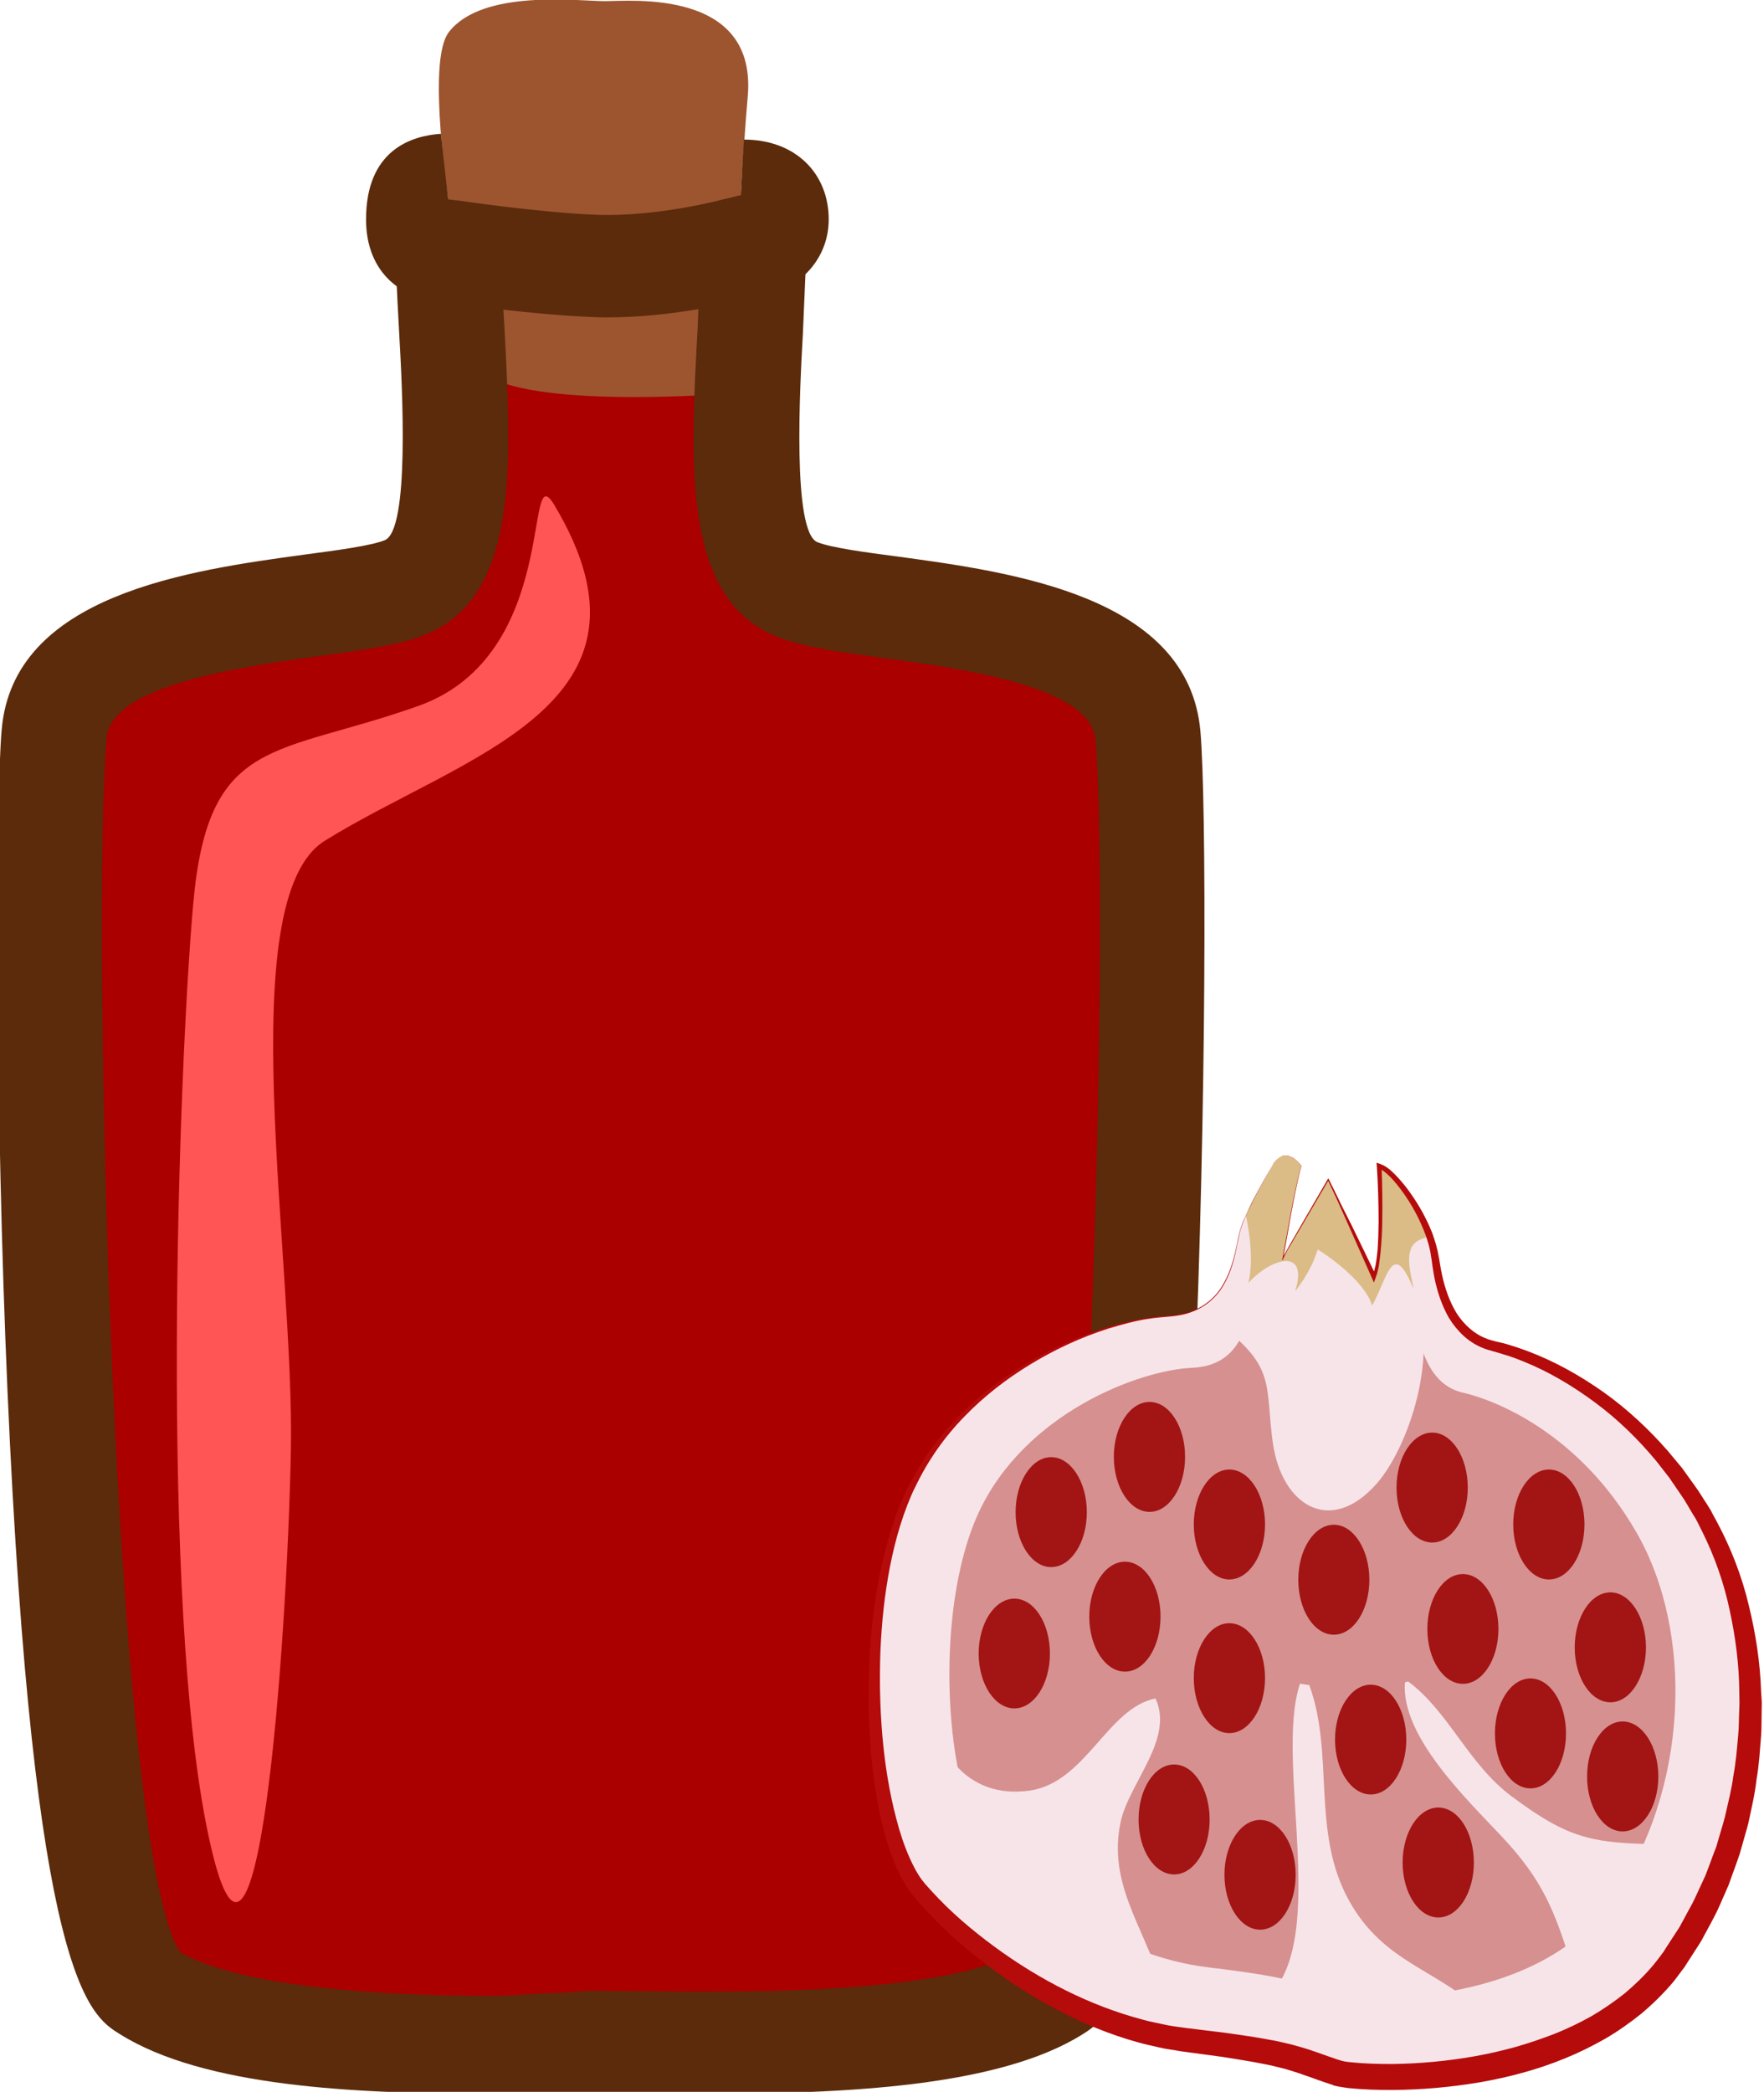
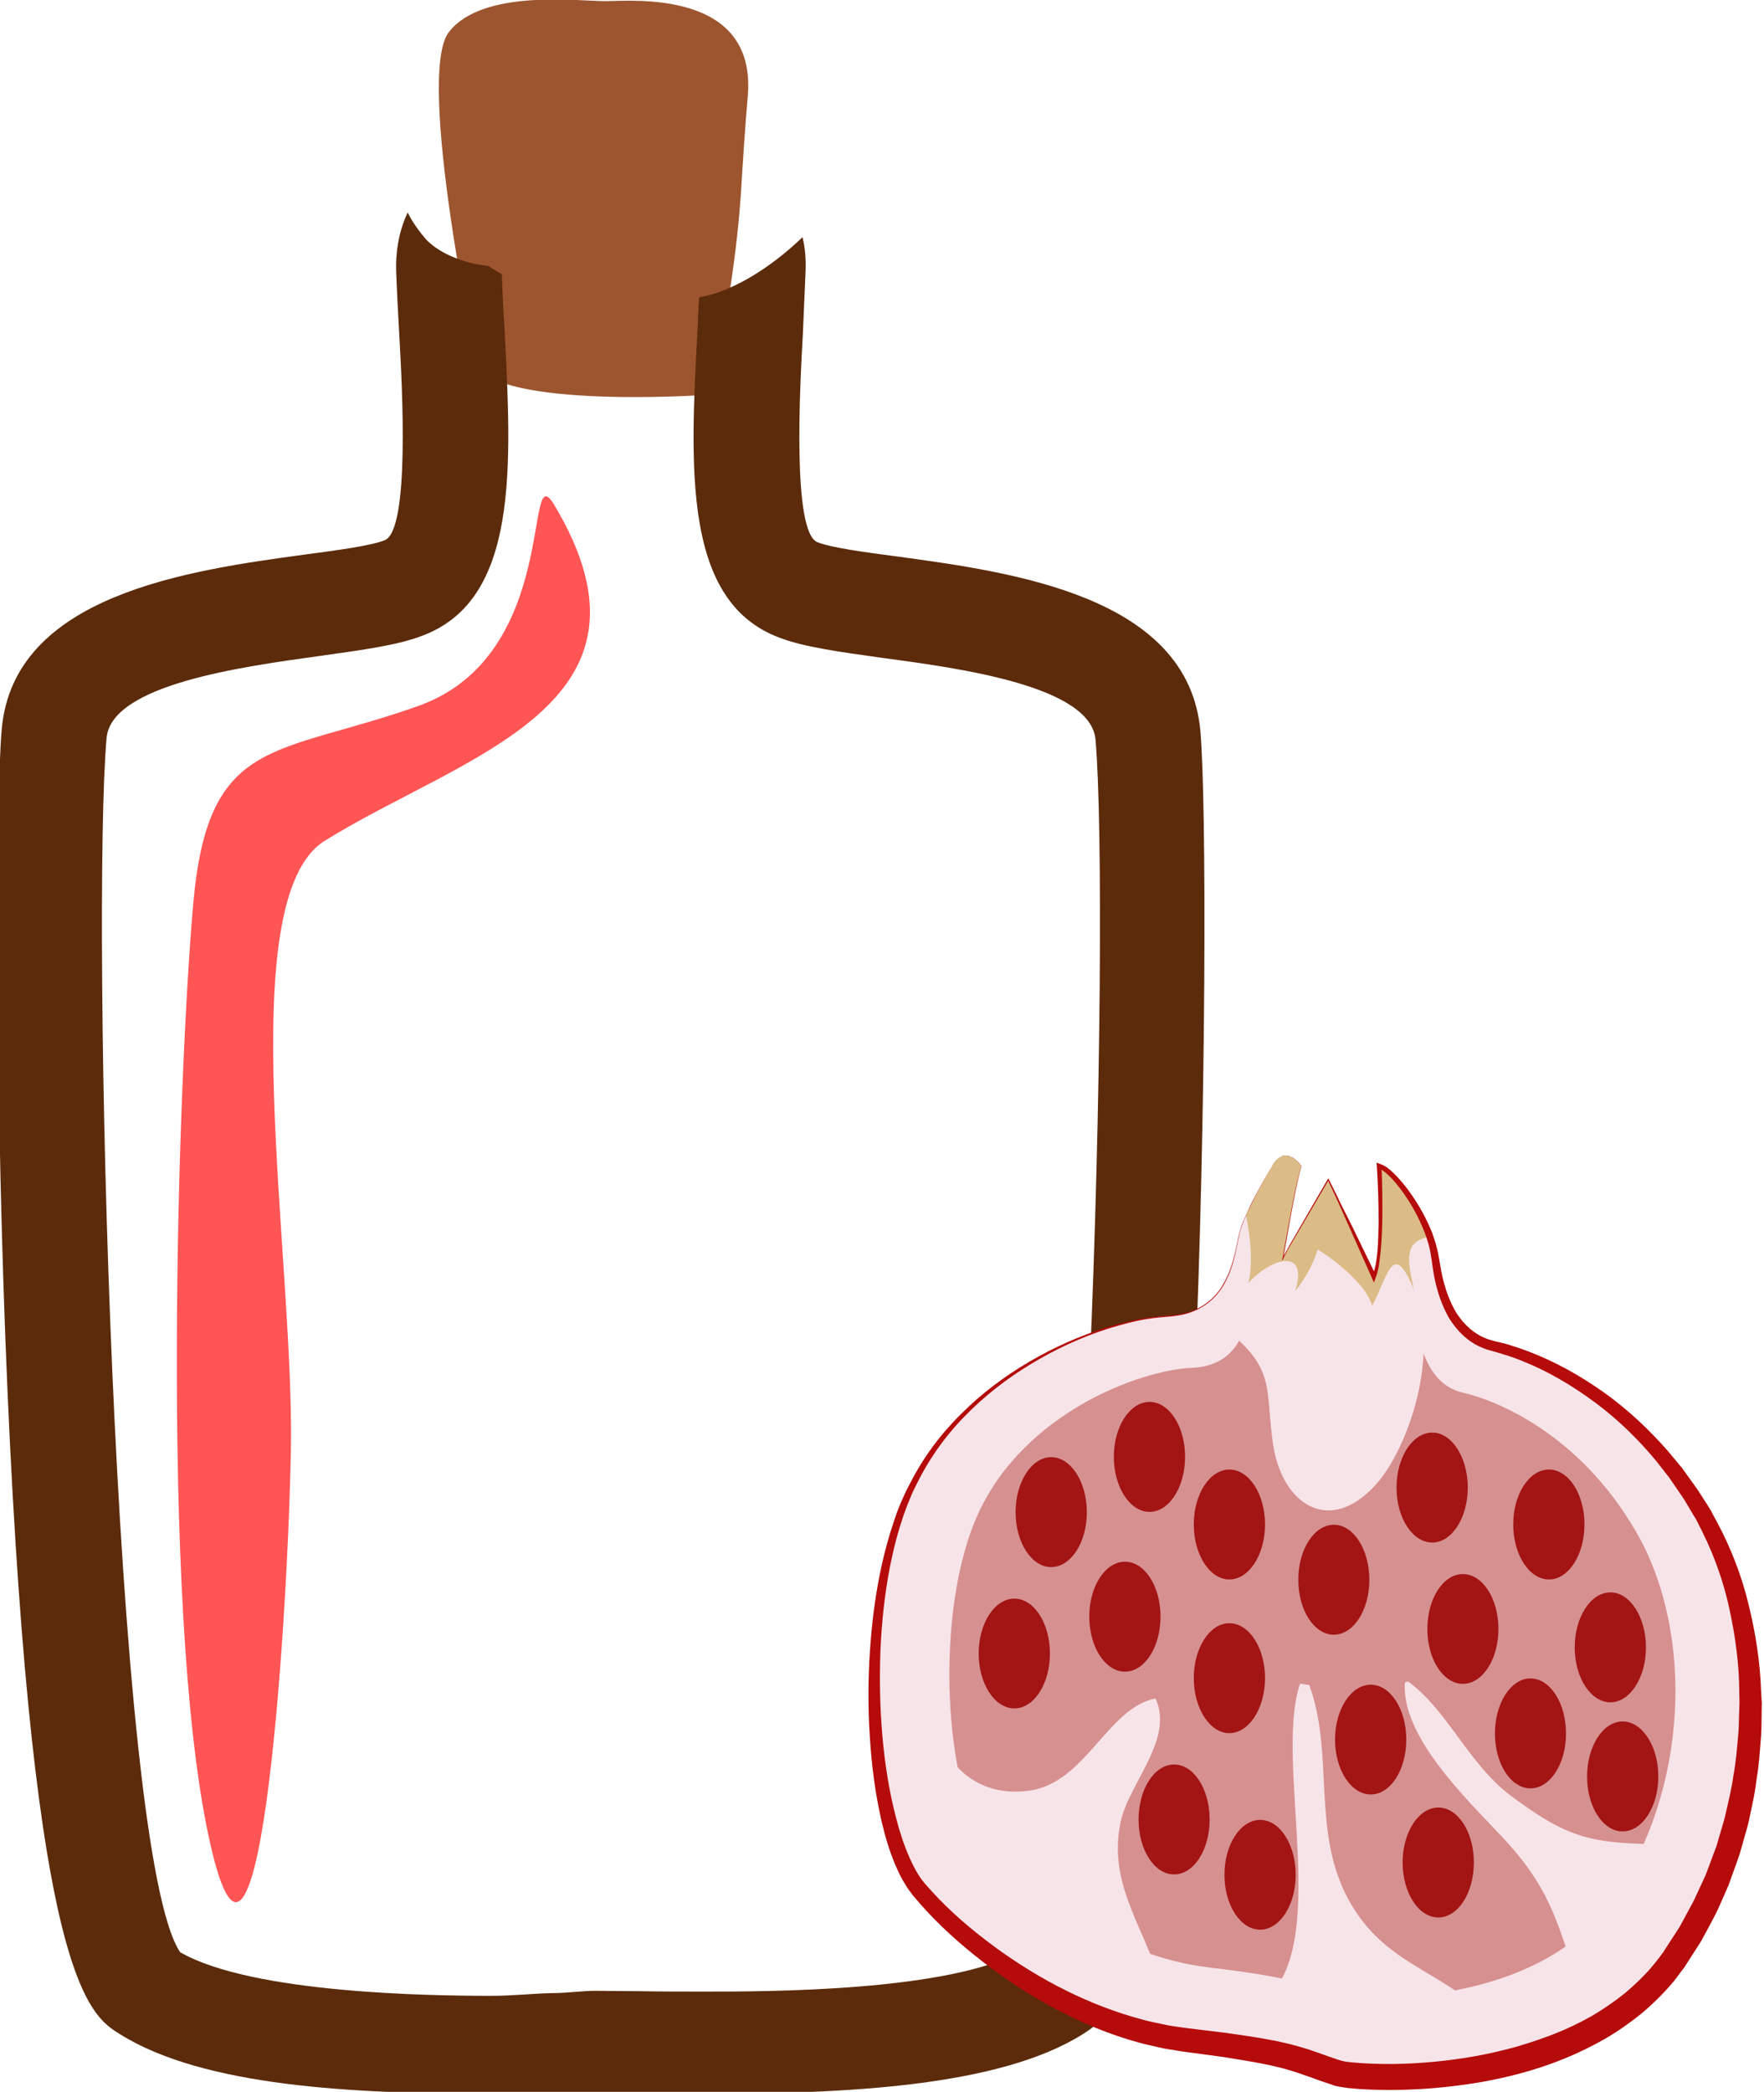
<svg xmlns="http://www.w3.org/2000/svg" xmlns:ns1="http://www.inkscape.org/namespaces/inkscape" xmlns:ns2="http://sodipodi.sourceforge.net/DTD/sodipodi-0.dtd" width="256.768mm" height="304.404mm" viewBox="0 0 256.768 304.404" version="1.1" id="svg8" ns1:version="0.92.4 (5da689c313, 2019-01-14)" ns2:docname="Aroma z granátového jablka.svg">
  <defs id="defs2">
    <style type="text/css" id="style2">
    .fil5 {fill:#2D1106;fill-rule:nonzero}
    .fil4 {fill:#562314;fill-rule:nonzero}
    .fil2 {fill:#5B2B0B;fill-rule:nonzero}
    .fil1 {fill:#9D552F;fill-rule:nonzero}
    .fil0 {fill:#E0E0E0;fill-rule:nonzero}
    .fil6 {fill:#E5E5E5;fill-rule:nonzero}
    .fil7 {fill:white;fill-rule:nonzero}
    .fil3 {fill:white;fill-rule:nonzero;}
   </style>
    <style type="text/css" id="style2-3">
    .fil2 {fill:#662E12;fill-rule:nonzero}
    .fil1 {fill:#7FA53D;fill-rule:nonzero}
    .fil3 {fill:#9B8138;fill-rule:nonzero}
    .fil0 {fill:#AACC79;fill-rule:nonzero}
   </style>
    <style type="text/css" id="style2-34">
    .fil0 {fill:#449306;fill-rule:nonzero}
   </style>
    <style type="text/css" id="style2-6">
    .fil1 {fill:#A63621;fill-rule:nonzero}
    .fil0 {fill:#45AF51;fill-rule:nonzero}
    .fil2 {fill:#ECC500;fill-rule:nonzero}
   </style>
    <style type="text/css" id="style2-0">
    .fil1 {fill:#8E8530;fill-rule:nonzero}
    .fil0 {fill:#A39C43;fill-rule:nonzero}
    .fil2 {fill:#A89F4A;fill-rule:nonzero}
    .fil3 {fill:#BFB85A;fill-rule:nonzero}
   </style>
    <style type="text/css" id="style2-33">
    .str0 {stroke:white;stroke-width:70.56}
    .fil1 {fill:#2E0F57;fill-rule:nonzero}
    .fil4 {fill:#451682;fill-rule:nonzero}
    .fil2 {fill:#8F6EC4;fill-rule:nonzero}
    .fil3 {fill:#B09ADB;fill-rule:nonzero}
    .fil0 {fill:white;fill-rule:nonzero}
   </style>
    <style type="text/css" id="style2-69">
    .fil1 {fill:#1D1928;fill-rule:nonzero}
    .fil3 {fill:#2D293D;fill-rule:nonzero}
    .fil2 {fill:#363349;fill-rule:nonzero}
    .fil0 {fill:#4B7903;fill-rule:nonzero}
    .fil4 {fill:#7C6447;fill-rule:nonzero}
    .fil5 {fill:#8E795C;fill-rule:nonzero}
   </style>
    <style type="text/css" id="style2-07">
    .fil5 {fill:#45AF51;fill-rule:nonzero}
    .fil4 {fill:#662E12;fill-rule:nonzero}
    .fil2 {fill:#93360C;fill-rule:nonzero}
    .fil3 {fill:#BF5D36;fill-rule:nonzero}
    .fil1 {fill:#CC5E21;fill-rule:nonzero}
    .fil0 {fill:#EAB234;fill-rule:nonzero}
   </style>
    <style type="text/css" id="style2-2">
    .fil0 {fill:#287C1C;fill-rule:nonzero}
    .fil5 {fill:#890A0A;fill-rule:nonzero}
    .fil2 {fill:#961212;fill-rule:nonzero}
    .fil4 {fill:#A30D0D;fill-rule:nonzero}
    .fil1 {fill:#AF1B1B;fill-rule:nonzero}
    .fil6 {fill:#B72020;fill-rule:nonzero}
    .fil3 {fill:#D14242;fill-rule:nonzero}
   </style>
    <style type="text/css" id="style2-7">
    .fil5 {fill:#2D1106;fill-rule:nonzero}
    .fil4 {fill:#562314;fill-rule:nonzero}
    .fil2 {fill:#5B2B0B;fill-rule:nonzero}
    .fil1 {fill:#9D552F;fill-rule:nonzero}
    .fil0 {fill:#E0E0E0;fill-rule:nonzero}
    .fil6 {fill:#E5E5E5;fill-rule:nonzero}
    .fil7 {fill:white;fill-rule:nonzero}
    .fil3 {fill:white;fill-rule:nonzero;}
   </style>
    <style type="text/css" id="style2-3-4">
    .fil2 {fill:#662E12;fill-rule:nonzero}
    .fil1 {fill:#7FA53D;fill-rule:nonzero}
    .fil3 {fill:#9B8138;fill-rule:nonzero}
    .fil0 {fill:#AACC79;fill-rule:nonzero}
   </style>
    <style type="text/css" id="style2-34-5">
    .fil0 {fill:#449306;fill-rule:nonzero}
   </style>
    <style type="text/css" id="style2-6-8">
    .fil1 {fill:#A63621;fill-rule:nonzero}
    .fil0 {fill:#45AF51;fill-rule:nonzero}
    .fil2 {fill:#ECC500;fill-rule:nonzero}
   </style>
    <style type="text/css" id="style2-0-1">
    .fil1 {fill:#8E8530;fill-rule:nonzero}
    .fil0 {fill:#A39C43;fill-rule:nonzero}
    .fil2 {fill:#A89F4A;fill-rule:nonzero}
    .fil3 {fill:#BFB85A;fill-rule:nonzero}
   </style>
    <style type="text/css" id="style2-33-5">
    .str0 {stroke:white;stroke-width:70.56}
    .fil1 {fill:#2E0F57;fill-rule:nonzero}
    .fil4 {fill:#451682;fill-rule:nonzero}
    .fil2 {fill:#8F6EC4;fill-rule:nonzero}
    .fil3 {fill:#B09ADB;fill-rule:nonzero}
    .fil0 {fill:white;fill-rule:nonzero}
   </style>
    <style type="text/css" id="style2-69-2">
    .fil1 {fill:#1D1928;fill-rule:nonzero}
    .fil3 {fill:#2D293D;fill-rule:nonzero}
    .fil2 {fill:#363349;fill-rule:nonzero}
    .fil0 {fill:#4B7903;fill-rule:nonzero}
    .fil4 {fill:#7C6447;fill-rule:nonzero}
    .fil5 {fill:#8E795C;fill-rule:nonzero}
   </style>
    <style type="text/css" id="style2-07-7">
    .fil5 {fill:#45AF51;fill-rule:nonzero}
    .fil4 {fill:#662E12;fill-rule:nonzero}
    .fil2 {fill:#93360C;fill-rule:nonzero}
    .fil3 {fill:#BF5D36;fill-rule:nonzero}
    .fil1 {fill:#CC5E21;fill-rule:nonzero}
    .fil0 {fill:#EAB234;fill-rule:nonzero}
   </style>
    <style type="text/css" id="style2-2-8">
    .fil0 {fill:#287C1C;fill-rule:nonzero}
    .fil5 {fill:#890A0A;fill-rule:nonzero}
    .fil2 {fill:#961212;fill-rule:nonzero}
    .fil4 {fill:#A30D0D;fill-rule:nonzero}
    .fil1 {fill:#AF1B1B;fill-rule:nonzero}
    .fil6 {fill:#B72020;fill-rule:nonzero}
    .fil3 {fill:#D14242;fill-rule:nonzero}
   </style>
    <style type="text/css" id="style2-4">
    .fil3 {fill:#4F78EE;fill-rule:nonzero}
    .fil4 {fill:#5C2123;fill-rule:nonzero}
    .fil9 {fill:#6022D6;fill-rule:nonzero}
    .fil1 {fill:#68652F;fill-rule:nonzero}
    .fil7 {fill:#7C7A89;fill-rule:nonzero}
    .fil5 {fill:#7F8599;fill-rule:nonzero}
    .fil6 {fill:#B9BABE;fill-rule:nonzero}
    .fil8 {fill:#CDCFD3;fill-rule:nonzero}
    .fil2 {fill:#E5C923;fill-rule:nonzero}
    .fil0 {fill:#F2E8BB;fill-rule:nonzero}
   </style>
    <style type="text/css" id="style2-5">
    .fil5 {fill:#2D1106;fill-rule:nonzero}
    .fil4 {fill:#562314;fill-rule:nonzero}
    .fil2 {fill:#5B2B0B;fill-rule:nonzero}
    .fil1 {fill:#9D552F;fill-rule:nonzero}
    .fil0 {fill:#E0E0E0;fill-rule:nonzero}
    .fil6 {fill:#E5E5E5;fill-rule:nonzero}
    .fil7 {fill:white;fill-rule:nonzero}
    .fil3 {fill:white;fill-rule:nonzero;}
   </style>
    <style type="text/css" id="style2-3-3">
    .fil2 {fill:#662E12;fill-rule:nonzero}
    .fil1 {fill:#7FA53D;fill-rule:nonzero}
    .fil3 {fill:#9B8138;fill-rule:nonzero}
    .fil0 {fill:#AACC79;fill-rule:nonzero}
   </style>
    <style type="text/css" id="style2-34-3">
    .fil0 {fill:#449306;fill-rule:nonzero}
   </style>
    <style type="text/css" id="style2-6-6">
    .fil1 {fill:#A63621;fill-rule:nonzero}
    .fil0 {fill:#45AF51;fill-rule:nonzero}
    .fil2 {fill:#ECC500;fill-rule:nonzero}
   </style>
    <style type="text/css" id="style2-0-0">
    .fil1 {fill:#8E8530;fill-rule:nonzero}
    .fil0 {fill:#A39C43;fill-rule:nonzero}
    .fil2 {fill:#A89F4A;fill-rule:nonzero}
    .fil3 {fill:#BFB85A;fill-rule:nonzero}
   </style>
    <style type="text/css" id="style2-33-52">
    .str0 {stroke:white;stroke-width:70.56}
    .fil1 {fill:#2E0F57;fill-rule:nonzero}
    .fil4 {fill:#451682;fill-rule:nonzero}
    .fil2 {fill:#8F6EC4;fill-rule:nonzero}
    .fil3 {fill:#B09ADB;fill-rule:nonzero}
    .fil0 {fill:white;fill-rule:nonzero}
   </style>
    <style type="text/css" id="style2-69-29">
    .fil1 {fill:#1D1928;fill-rule:nonzero}
    .fil3 {fill:#2D293D;fill-rule:nonzero}
    .fil2 {fill:#363349;fill-rule:nonzero}
    .fil0 {fill:#4B7903;fill-rule:nonzero}
    .fil4 {fill:#7C6447;fill-rule:nonzero}
    .fil5 {fill:#8E795C;fill-rule:nonzero}
   </style>
    <style type="text/css" id="style2-07-3">
    .fil5 {fill:#45AF51;fill-rule:nonzero}
    .fil4 {fill:#662E12;fill-rule:nonzero}
    .fil2 {fill:#93360C;fill-rule:nonzero}
    .fil3 {fill:#BF5D36;fill-rule:nonzero}
    .fil1 {fill:#CC5E21;fill-rule:nonzero}
    .fil0 {fill:#EAB234;fill-rule:nonzero}
   </style>
    <style type="text/css" id="style2-2-0">
    .fil0 {fill:#287C1C;fill-rule:nonzero}
    .fil5 {fill:#890A0A;fill-rule:nonzero}
    .fil2 {fill:#961212;fill-rule:nonzero}
    .fil4 {fill:#A30D0D;fill-rule:nonzero}
    .fil1 {fill:#AF1B1B;fill-rule:nonzero}
    .fil6 {fill:#B72020;fill-rule:nonzero}
    .fil3 {fill:#D14242;fill-rule:nonzero}
   </style>
    <style type="text/css" id="style2-8">
    .str0 {stroke:white;stroke-width:70.56}
    .fil3 {fill:#30561A;fill-rule:nonzero}
    .fil4 {fill:#3C6626;fill-rule:nonzero}
    .fil2 {fill:#4E7A34;fill-rule:nonzero}
    .fil1 {fill:#72915D;fill-rule:nonzero}
    .fil7 {fill:#CE9E63;fill-rule:nonzero}
    .fil6 {fill:#D89E52;fill-rule:nonzero}
    .fil5 {fill:#D8B280;fill-rule:nonzero}
    .fil0 {fill:white;fill-rule:nonzero}
   </style>
    <style type="text/css" id="style2-00">
    .fil2 {fill:#827850;fill-rule:nonzero}
    .fil0 {fill:#CFD875;fill-rule:nonzero}
    .fil1 {fill:#DDD8C3;fill-rule:nonzero}
   </style>
    <style type="text/css" id="style2-1">
    .fil1 {fill:#75A432;fill-rule:nonzero}
    .fil0 {fill:#A0C95F;fill-rule:nonzero}
    .fil2 {fill:#A4C466;fill-rule:nonzero}
   </style>
    <style type="text/css" id="style2-53">
    .fil2 {fill:#827850;fill-rule:nonzero}
    .fil1 {fill:#EAD063;fill-rule:nonzero}
    .fil0 {fill:#EFE4B6;fill-rule:nonzero}
   </style>
    <style type="text/css" id="style2-88">
    .fil4 {fill:#98BE5B}
    .fil3 {fill:#9DC062}
    .fil2 {fill:#C5D192}
    .fil1 {fill:#C8DCA8}
    .fil0 {fill:#E5EED6}
   </style>
    <style type="text/css" id="style2-79">
    .fil1 {fill:#517C28;fill-rule:nonzero}
    .fil0 {fill:#6E9E44;fill-rule:nonzero}
   </style>
    <style type="text/css" id="style2-9">
    .fil6 {fill:#6E9B3E;fill-rule:nonzero}
    .fil0 {fill:#91BF66;fill-rule:nonzero}
    .fil2 {fill:#9FC673;fill-rule:nonzero}
    .fil1 {fill:#A5D879;fill-rule:nonzero}
    .fil5 {fill:#E0DABF;fill-rule:nonzero}
    .fil4 {fill:#E8EFC5;fill-rule:nonzero}
    .fil3 {fill:#FCF9EB;fill-rule:nonzero}
   </style>
    <style type="text/css" id="style2-60">
    .str0 {stroke:white;stroke-width:70.56}
    .fil3 {fill:#351A24;fill-rule:nonzero}
    .fil1 {fill:#43252F;fill-rule:nonzero}
    .fil8 {fill:#51313D;fill-rule:nonzero}
    .fil6 {fill:#A53F3A;fill-rule:nonzero}
    .fil5 {fill:#B7544C;fill-rule:nonzero}
    .fil4 {fill:#CC8583;fill-rule:nonzero}
    .fil7 {fill:#D17F13;fill-rule:nonzero}
    .fil2 {fill:#F4DCA6;fill-rule:nonzero}
    .fil0 {fill:white;fill-rule:nonzero}
   </style>
    <style type="text/css" id="style2-41">
   
    .fil4 {fill:#A31414;fill-rule:nonzero}
    .fil3 {fill:#B50B0B;fill-rule:nonzero}
    .fil2 {fill:#D69090;fill-rule:nonzero}
    .fil1 {fill:#DBBC86;fill-rule:nonzero}
    .fil0 {fill:#F7E4E9;fill-rule:nonzero}
   
  </style>
  </defs>
  <ns2:namedview id="base" pagecolor="#ffffff" bordercolor="#666666" borderopacity="1.0" ns1:pageopacity="0.0" ns1:pageshadow="2" ns1:zoom="0.35" ns1:cx="1295.1989" ns1:cy="547.90873" ns1:document-units="mm" ns1:current-layer="Vrstva_x0020_1" showgrid="false" ns1:window-width="1920" ns1:window-height="1001" ns1:window-x="-9" ns1:window-y="-9" ns1:window-maximized="1" />
  <g ns1:label="Vrstva 1" ns1:groupmode="layer" id="layer1" transform="translate(372.926,40.841)">
    <g ns1:label="Vrstva 1" ns1:groupmode="layer" transform="matrix(0.265,0,0,0.265,260.92,338.295)" id="layer1-4">
      <g ns1:label="Vrstva 1" ns1:groupmode="layer" transform="matrix(0.873,0,0,0.873,-38.26,-28.614)" id="layer1-8">
        <g ns1:label="Vrstva 1" ns1:groupmode="layer" transform="matrix(1.064,0,0,1.064,-32.549,55.262)" id="layer1-0">
          <g transform="matrix(0.228,0,0,0.228,-4325.106,-4263.66)" id="Vrstva_x0020_1">
-             <path ns1:connector-curvature="0" d="m 9881,12395 c 37,36 66,82 63,154 -13,352 -68,762 117,833 185,70 878,42 907,377 29,335 10,3098 -244,3257 -253,158 -892,131 -1189,131 -293,0 -907,26 -1161,-132 -253,-159 -273,-2925 -243,-3260 29,-335 721,-308 907,-378 185,-71 130,-476 117,-828 -3,-85 35,-135 84,-171 46,-32 75,-49 308,-49 260,0 291,24 334,66 z" style="fill:#aa0000;fill-rule:nonzero" id="path7" class="fil0" />
            <path ns1:connector-curvature="0" d="m 9229,12807 c 0,0 -162,-760 -74,-872 87,-112 336,-80 404,-80 69,0 395,-32 371,247 -6,66 -14,188 -18,256 -15,209 -47,345 -73,517 0,0 -516,38 -610,-68 z" style="fill:#9d552f;fill-rule:nonzero" id="path9" class="fil1" />
-             <path ns1:connector-curvature="0" d="m 9920,12214 -8,144 -9,2 -19,5 -18,4 c -2,1 -173,46 -329,40 -152,-6 -364,-38 -366,-38 l -18,-2 -19,-170 c -75,5 -194,41 -194,222 0,142 97,208 197,213 43,7 237,34 389,40 14,1 27,1 40,1 157,0 307,-34 357,-46 125,-8 217,-95 217,-208 0,-118 -85,-207 -220,-207 z" style="fill:#5b2b0b;fill-rule:nonzero" id="path11" class="fil2" />
            <path ns1:connector-curvature="0" d="m 11104,13748 c -31,-350 -485,-412 -786,-453 -85,-11 -172,-23 -207,-37 -66,-25 -46,-400 -38,-541 2,-55 5,-110 7,-163 1,-30 -1,-59 -8,-87 -66,64 -169,139 -268,156 -2,27 -3,53 -4,80 -20,364 -38,708 211,802 65,25 155,37 269,53 202,27 540,73 552,212 38,439 -16,2883 -191,3140 -186,106 -662,106 -820,106 -60,0 -116,0 -167,-1 -44,0 -84,-1 -120,-1 -34,0 -72,6 -113,6 -48,1 -100,7 -156,7 h -1 c -156,0 -620,-6 -806,-113 -176,-257 -230,-2709 -191,-3148 12,-139 350,-185 552,-213 114,-16 204,-28 268,-53 249,-94 231,-436 212,-797 -3,-47 -5,-93 -7,-140 -11,-6 -22,-13 -33,-20 0,0 0,0 0,-1 -16,-2 -32,-4 -47,-8 -42,-11 -89,-31 -118,-63 -16,-19 -34,-43 -46,-68 -25,53 -31,107 -30,150 2,54 5,109 8,164 8,140 28,511 -38,536 -35,14 -123,26 -207,37 -301,41 -756,104 -786,454 -16,182 -17,982 15,1713 67,1529 212,1620 291,1669 218,137 610,155 964,155 56,0 110,0 158,-1 41,0 78,0 112,0 34,0 73,0 116,0 52,1 109,1 170,1 361,0 760,-18 977,-154 78,-49 224,-140 290,-1668 32,-730 32,-1529 16,-1711 z" style="fill:#5b2b0b;fill-rule:nonzero" id="path13" class="fil2" />
            <path ns1:connector-curvature="0" d="m 9428,13161 c -81,-135 19,388 -351,521 -371,132 -546,76 -585,511 -39,436 -88,1820 39,2417 126,597 204,-493 214,-995 10,-502 -156,-1431 88,-1583 361,-224 907,-350 595,-871 z" style="fill:#ff5555;;fill-rule:nonzero" id="path15" class="fil3" />
            <rect height="293.868" width="0" y="16368.5" x="11572.2" style="fill:#ffffff;stroke-width:3.943" id="rect423" />
          </g>
          <g transform="matrix(0.103,0,0,0.103,-2827.205,-2139.481)" id="Vrstva_x0020_1-6">
            <path d="m 10448,12306 c 0,0 -154,259 -185,375 -31,117 -46,471 -415,486 -370,16 -1161,315 -1481,1004 -319,689 -231,1950 55,2289 287,338 887,785 1533,861 647,77 643,119 871,190 119,38 1391,118 1930,-651 538,-769 569,-1860 169,-2553 -400,-693 -985,-917 -1200,-967 -216,-50 -308,-256 -339,-499 -31,-243 -246,-520 -323,-535 0,0 31,508 -31,646 0,0 -150,-340 -206,-455 l -55,-114 c 0,0 -150,252 -223,382 -23,42 -39,71 -39,76 0,19 62,-381 108,-535 0,0 -92,-138 -169,0 z" style="fill:#f7e4e9;fill-rule:nonzero" id="path7-7" class="fil0" ns1:connector-curvature="0" />
            <path d="m 11248,12944 c -45,-202 37,-215 106,-235 -71,-202 -228,-391 -291,-403 0,0 31,507 -31,646 0,0 -150,-340 -206,-455 l -55,-114 c 0,0 -150,252 -223,382 -19,35 -33,61 -37,71 9,-46 64,-390 106,-530 0,0 -92,-138 -169,0 0,0 -94,158 -150,283 0,2 65,271 0,432 -66,162 -27,362 0,408 0,0 350,-231 434,-254 0,0 385,285 516,315 0,0 61,-269 0,-546 z" style="fill:#dbbc86;fill-rule:nonzero" id="path9-5" class="fil1" ns1:connector-curvature="0" />
            <path d="m 10389,12930 c 0,0 -29,34 -54,130 -26,97 -39,390 -344,403 -306,13 -962,260 -1227,831 -265,571 -192,1616 46,1896 237,281 734,650 1270,714 535,64 532,98 721,157 98,31 1152,98 1598,-539 446,-638 472,-1541 141,-2115 -332,-575 -816,-760 -995,-801 -178,-41 -237,-215 -280,-414 -24,-112 -100,-235 -163,-248 0,0 -79,226 -130,340 0,0 -125,-282 -171,-376 l -46,-95 c 0,0 -124,208 -184,316 -20,35 -32,60 -32,63 0,16 7,-124 46,-251 0,0 -132,-125 -196,-11 z" style="fill:#d69090;fill-rule:nonzero" id="path11-6" class="fil2" ns1:connector-curvature="0" />
            <path d="m 8486,15344 c 13,313 210,596 569,546 324,-45 448,-475 724,-529 109,233 -153,486 -200,709 -75,351 132,600 222,904 -343,25 -745,-336 -977,-577 -242,-252 -228,-549 -338,-853 z" style="fill:#f7e4e9;fill-rule:nonzero" id="path13-5" class="fil0" ns1:connector-curvature="0" />
            <path d="m 10386,17106 c 416,-295 69,-1374 223,-1830 1,1 52,8 53,8 146,399 10,840 227,1235 204,369 517,394 786,661 -232,334 -1030,54 -1304,-89 z" style="fill:#f7e4e9;fill-rule:nonzero" id="path15-5" class="fil0" ns1:connector-curvature="0" />
            <path d="m 12694,16198 c -406,-5 -538,-28 -870,-275 -250,-186 -361,-487 -595,-660 -1,1 -17,6 -18,6 -23,308 353,668 555,883 238,253 305,428 406,753 260,-35 462,-300 491,-553 z" style="fill:#f7e4e9;fill-rule:nonzero" id="path17-0" class="fil0" ns1:connector-curvature="0" />
            <path d="m 10448,12306 14,-23 c 7,-7 12,-15 19,-20 l 11,-8 12,-6 c 4,-3 9,-3 13,-4 5,-1 9,0 14,0 4,-1 9,1 13,2 5,1 9,3 13,5 8,3 16,8 23,14 14,11 27,25 37,39 l 1,1 h -1 c -24,86 -40,174 -57,262 l -47,265 -1,8 -2,1 c 2,0 -5,2 -5,0 v -1 c 0,0 1,-1 1,-1 l 2,-2 1,-5 c 3,-5 5,-10 8,-15 l 16,-30 c 10,-19 22,-39 33,-58 l 67,-116 135,-233 3,-5 3,5 c 23,47 47,93 69,141 l 65,129 132,272 h -15 c 4,0 9,-12 12,-25 2,-13 6,-19 7,-32 5,-27 7,-50 10,-77 4,-54 5,-106 6,-160 0,-108 -3,-216 -10,-323 l -2,-20 18,6 17,7 c 6,2 10,5 15,8 10,5 18,13 27,19 16,14 31,29 45,44 28,31 55,64 78,98 48,68 88,142 119,219 7,20 14,40 20,60 5,21 12,42 15,62 l 6,31 5,30 c 3,20 7,39 11,59 17,78 43,154 84,221 42,65 101,119 170,145 15,7 39,12 55,17 21,5 42,9 62,15 40,12 80,25 119,40 156,58 303,141 439,237 136,97 259,212 369,338 l 80,96 74,103 c 25,34 45,69 68,103 l 16,26 c 3,5 5,7 9,15 l 7,14 30,55 c 79,149 140,307 179,471 40,163 66,330 71,497 l 4,63 -1,63 c -1,42 0,84 -3,126 -7,84 -11,167 -26,250 -9,84 -29,166 -46,248 -10,41 -23,81 -34,122 l -17,60 -21,60 c -15,39 -28,79 -43,119 l -51,116 c -16,38 -37,76 -57,114 l -31,57 c -10,19 -20,38 -31,54 l -67,104 -8,13 -4,6 -4,6 -2,3 -20,26 c -13,17 -25,35 -39,52 -56,67 -118,128 -184,184 -67,54 -138,104 -212,147 -74,42 -151,80 -230,112 -158,65 -322,108 -488,137 -166,28 -333,43 -502,44 -84,0 -167,-2 -254,-11 l -33,-5 c -12,-2 -30,-5 -38,-7 l -4,-1 -7,-2 -7,-3 -15,-5 -30,-10 c -40,-13 -79,-29 -117,-41 -37,-14 -74,-25 -111,-36 -39,-9 -76,-20 -116,-27 -78,-16 -158,-28 -237,-41 l -244,-33 c -42,-8 -84,-12 -125,-22 -41,-10 -83,-18 -124,-30 -163,-45 -319,-110 -467,-189 -149,-78 -289,-169 -421,-272 -132,-102 -256,-213 -367,-340 l -20,-24 -10,-11 -5,-6 -6,-8 c -14,-18 -27,-36 -38,-55 -24,-37 -42,-77 -59,-116 -33,-79 -57,-160 -76,-241 -38,-163 -59,-328 -69,-493 -11,-165 -10,-331 1,-495 11,-165 32,-329 68,-491 18,-81 40,-161 66,-239 l 20,-59 23,-58 c 17,-37 33,-76 54,-112 75,-148 175,-282 293,-398 116,-116 249,-216 391,-299 142,-83 293,-150 450,-199 79,-22 158,-43 240,-54 81,-13 165,-8 241,-37 77,-28 143,-84 182,-155 42,-71 63,-151 79,-231 4,-20 8,-41 13,-60 4,-20 12,-39 18,-59 l 25,-56 26,-56 c 37,-73 77,-145 119,-215 z m 0,0 c -41,71 -81,142 -117,216 l -27,55 -24,57 c -6,19 -14,38 -18,58 -5,20 -8,40 -13,60 -15,80 -35,161 -77,233 -40,72 -106,129 -184,157 -77,31 -162,26 -242,39 -81,11 -160,34 -238,57 -156,50 -305,119 -445,204 -139,84 -269,185 -382,302 -114,117 -208,251 -278,397 -19,36 -34,73 -49,111 l -21,57 -19,58 c -24,77 -43,156 -59,236 -31,159 -48,321 -55,484 -6,162 -3,325 11,487 14,161 39,322 80,477 20,78 45,154 77,226 16,35 33,70 54,102 20,32 44,57 73,89 107,118 231,223 360,318 259,190 550,340 857,420 38,11 77,17 115,26 39,9 78,13 117,19 l 244,30 c 82,12 165,23 247,39 41,6 83,18 125,27 41,11 83,23 123,37 40,13 77,28 115,40 l 28,10 15,4 7,3 c 2,0 -5,-2 0,0 h 3 l 8,2 5,1 10,2 28,3 c 76,8 157,10 236,10 160,-2 320,-17 477,-45 78,-14 156,-32 232,-53 76,-22 151,-47 225,-76 73,-29 143,-63 211,-101 68,-40 132,-84 192,-132 59,-50 115,-104 164,-163 13,-15 24,-31 36,-46 l 17,-23 2,-3 c -2,4 1,0 1,0 l 4,-7 8,-13 67,-103 c 12,-17 21,-34 30,-51 l 28,-52 c 19,-34 38,-68 54,-105 l 50,-108 c 15,-37 28,-74 42,-112 l 21,-55 17,-58 c 11,-38 23,-76 33,-115 17,-77 38,-155 48,-234 15,-79 21,-158 28,-238 4,-40 3,-80 5,-120 l 2,-60 -1,-60 c -1,-160 -22,-319 -56,-475 -33,-156 -87,-308 -158,-450 l -27,-54 -7,-13 c 0,-2 -5,-8 -7,-12 l -16,-26 c -21,-35 -41,-72 -64,-104 l -67,-98 -74,-95 c -103,-124 -218,-237 -347,-333 -129,-96 -268,-180 -418,-240 -37,-15 -74,-29 -113,-40 -19,-7 -38,-11 -57,-17 -23,-7 -39,-10 -62,-20 -84,-33 -149,-99 -194,-172 -43,-75 -69,-157 -85,-239 -3,-20 -7,-41 -10,-61 l -4,-31 -5,-30 c -2,-21 -8,-39 -12,-58 -6,-19 -11,-38 -18,-57 -28,-75 -64,-147 -109,-214 -22,-34 -47,-66 -73,-97 -13,-15 -27,-29 -42,-42 -14,-12 -31,-25 -45,-29 l 16,-14 c 4,109 6,217 4,326 -1,54 -4,108 -9,163 -3,27 -6,54 -10,81 -2,14 -6,27 -9,40 -3,14 -9,27 -13,40 l -7,19 -8,-19 -127,-286 -64,-143 c -21,-48 -44,-95 -66,-142 h 6 l -136,232 -68,116 c -11,19 -23,39 -34,58 l -15,30 c -3,5 -5,10 -8,15 l -1,3 -4,2 c 0,1 -3,0 -3,1 v 0 c 0,-2 -3,0 0,-1 h 1 l 3,-8 48,-264 c 17,-88 34,-176 59,-262 v 0 c -10,-15 -22,-28 -36,-39 -8,-6 -15,-11 -23,-15 -5,-2 -9,-4 -13,-4 -4,-1 -9,-3 -13,-3 -5,0 -9,-1 -14,1 -4,1 -9,1 -13,3 l -12,6 -11,8 c -7,6 -12,13 -18,20 z" style="fill:#b50b0b;fill-rule:nonzero" id="path19-8" class="fil3" ns1:connector-curvature="0" />
            <path d="m 10194,13252 c 276,220 215,334 259,643 51,357 329,535 596,233 177,-201 368,-734 214,-1112 -123,-303 -151,-68 -240,90 -36,-122 -211,-259 -312,-322 -28,87 -71,166 -130,239 114,-363 -387,-85 -379,206 z" style="fill:#f7e4e9;fill-rule:nonzero" id="path21-1" class="fil0" ns1:connector-curvature="0" />
            <path d="m 9385,14292 c 0,174 -92,315 -205,315 -112,0 -204,-141 -204,-315 0,-174 92,-316 204,-316 113,0 205,142 205,316 z" style="fill:#a31414;fill-rule:nonzero" id="path23-2" class="fil4" ns1:connector-curvature="0" />
            <path d="m 9949,13974 c 0,174 -91,316 -204,316 -113,0 -205,-142 -205,-316 0,-174 92,-315 205,-315 113,0 204,141 204,315 z" style="fill:#a31414;fill-rule:nonzero" id="path25-9" class="fil4" ns1:connector-curvature="0" />
            <path d="m 9173,15103 c 0,174 -91,315 -204,315 -113,0 -205,-141 -205,-315 0,-174 92,-315 205,-315 113,0 204,141 204,315 z" style="fill:#a31414;fill-rule:nonzero" id="path27-5" class="fil4" ns1:connector-curvature="0" />
            <path d="m 9808,14891 c 0,175 -91,316 -204,316 -113,0 -205,-141 -205,-316 0,-174 92,-315 205,-315 113,0 204,141 204,315 z" style="fill:#a31414;fill-rule:nonzero" id="path29-0" class="fil4" ns1:connector-curvature="0" />
            <path d="m 10408,14362 c 0,174 -92,316 -205,316 -112,0 -204,-142 -204,-316 0,-174 92,-315 204,-315 113,0 205,141 205,315 z" style="fill:#a31414;fill-rule:nonzero" id="path31-6" class="fil4" ns1:connector-curvature="0" />
            <path d="m 10408,15244 c 0,174 -92,316 -205,316 -112,0 -204,-142 -204,-316 0,-174 92,-315 204,-315 113,0 205,141 205,315 z" style="fill:#a31414;fill-rule:nonzero" id="path33-7" class="fil4" ns1:connector-curvature="0" />
            <path d="m 11007,14680 c 0,174 -91,315 -204,315 -113,0 -204,-141 -204,-315 0,-174 91,-316 204,-316 113,0 204,142 204,316 z" style="fill:#a31414;fill-rule:nonzero" id="path35-1" class="fil4" ns1:connector-curvature="0" />
            <path d="m 11219,15597 c 0,174 -91,315 -204,315 -113,0 -205,-141 -205,-315 0,-174 92,-315 205,-315 113,0 204,141 204,315 z" style="fill:#a31414;fill-rule:nonzero" id="path37-9" class="fil4" ns1:connector-curvature="0" />
            <path d="m 11607,16303 c 0,174 -91,315 -204,315 -113,0 -205,-141 -205,-315 0,-175 92,-316 205,-316 113,0 204,141 204,316 z" style="fill:#a31414;fill-rule:nonzero" id="path39-5" class="fil4" ns1:connector-curvature="0" />
            <path d="m 10090,16056 c 0,174 -91,315 -204,315 -113,0 -204,-141 -204,-315 0,-175 91,-316 204,-316 113,0 204,141 204,316 z" style="fill:#a31414;fill-rule:nonzero" id="path41-5" class="fil4" ns1:connector-curvature="0" />
            <path d="m 10584,16373 c 0,174 -91,315 -204,315 -113,0 -205,-141 -205,-315 0,-174 92,-315 205,-315 113,0 204,141 204,315 z" style="fill:#a31414;fill-rule:nonzero" id="path43-9" class="fil4" ns1:connector-curvature="0" />
            <path d="m 11572,14151 c 0,174 -92,315 -204,315 -113,0 -205,-141 -205,-315 0,-175 92,-316 205,-316 112,0 204,141 204,316 z" style="fill:#a31414;fill-rule:nonzero" id="path45-5" class="fil4" ns1:connector-curvature="0" />
            <path d="m 12242,14362 c 0,174 -91,316 -204,316 -113,0 -205,-142 -205,-316 0,-174 92,-315 205,-315 113,0 204,141 204,315 z" style="fill:#a31414;fill-rule:nonzero" id="path47-6" class="fil4" ns1:connector-curvature="0" />
            <path d="m 11748,14962 c 0,174 -91,315 -204,315 -113,0 -204,-141 -204,-315 0,-174 91,-315 204,-315 113,0 204,141 204,315 z" style="fill:#a31414;fill-rule:nonzero" id="path49-1" class="fil4" ns1:connector-curvature="0" />
            <path d="m 12595,15068 c 0,174 -92,315 -204,315 -113,0 -205,-141 -205,-315 0,-174 92,-316 205,-316 112,0 204,142 204,316 z" style="fill:#a31414;fill-rule:nonzero" id="path51-6" class="fil4" ns1:connector-curvature="0" />
            <path d="m 12136,15562 c 0,174 -91,315 -204,315 -113,0 -204,-141 -204,-315 0,-174 91,-316 204,-316 113,0 204,142 204,316 z" style="fill:#a31414;fill-rule:nonzero" id="path53-5" class="fil4" ns1:connector-curvature="0" />
            <path d="m 12666,15809 c 0,174 -92,315 -205,315 -113,0 -204,-141 -204,-315 0,-174 91,-316 204,-316 113,0 205,142 205,316 z" style="fill:#a31414;fill-rule:nonzero" id="path55-8" class="fil4" ns1:connector-curvature="0" />
          </g>
        </g>
      </g>
    </g>
  </g>
</svg>